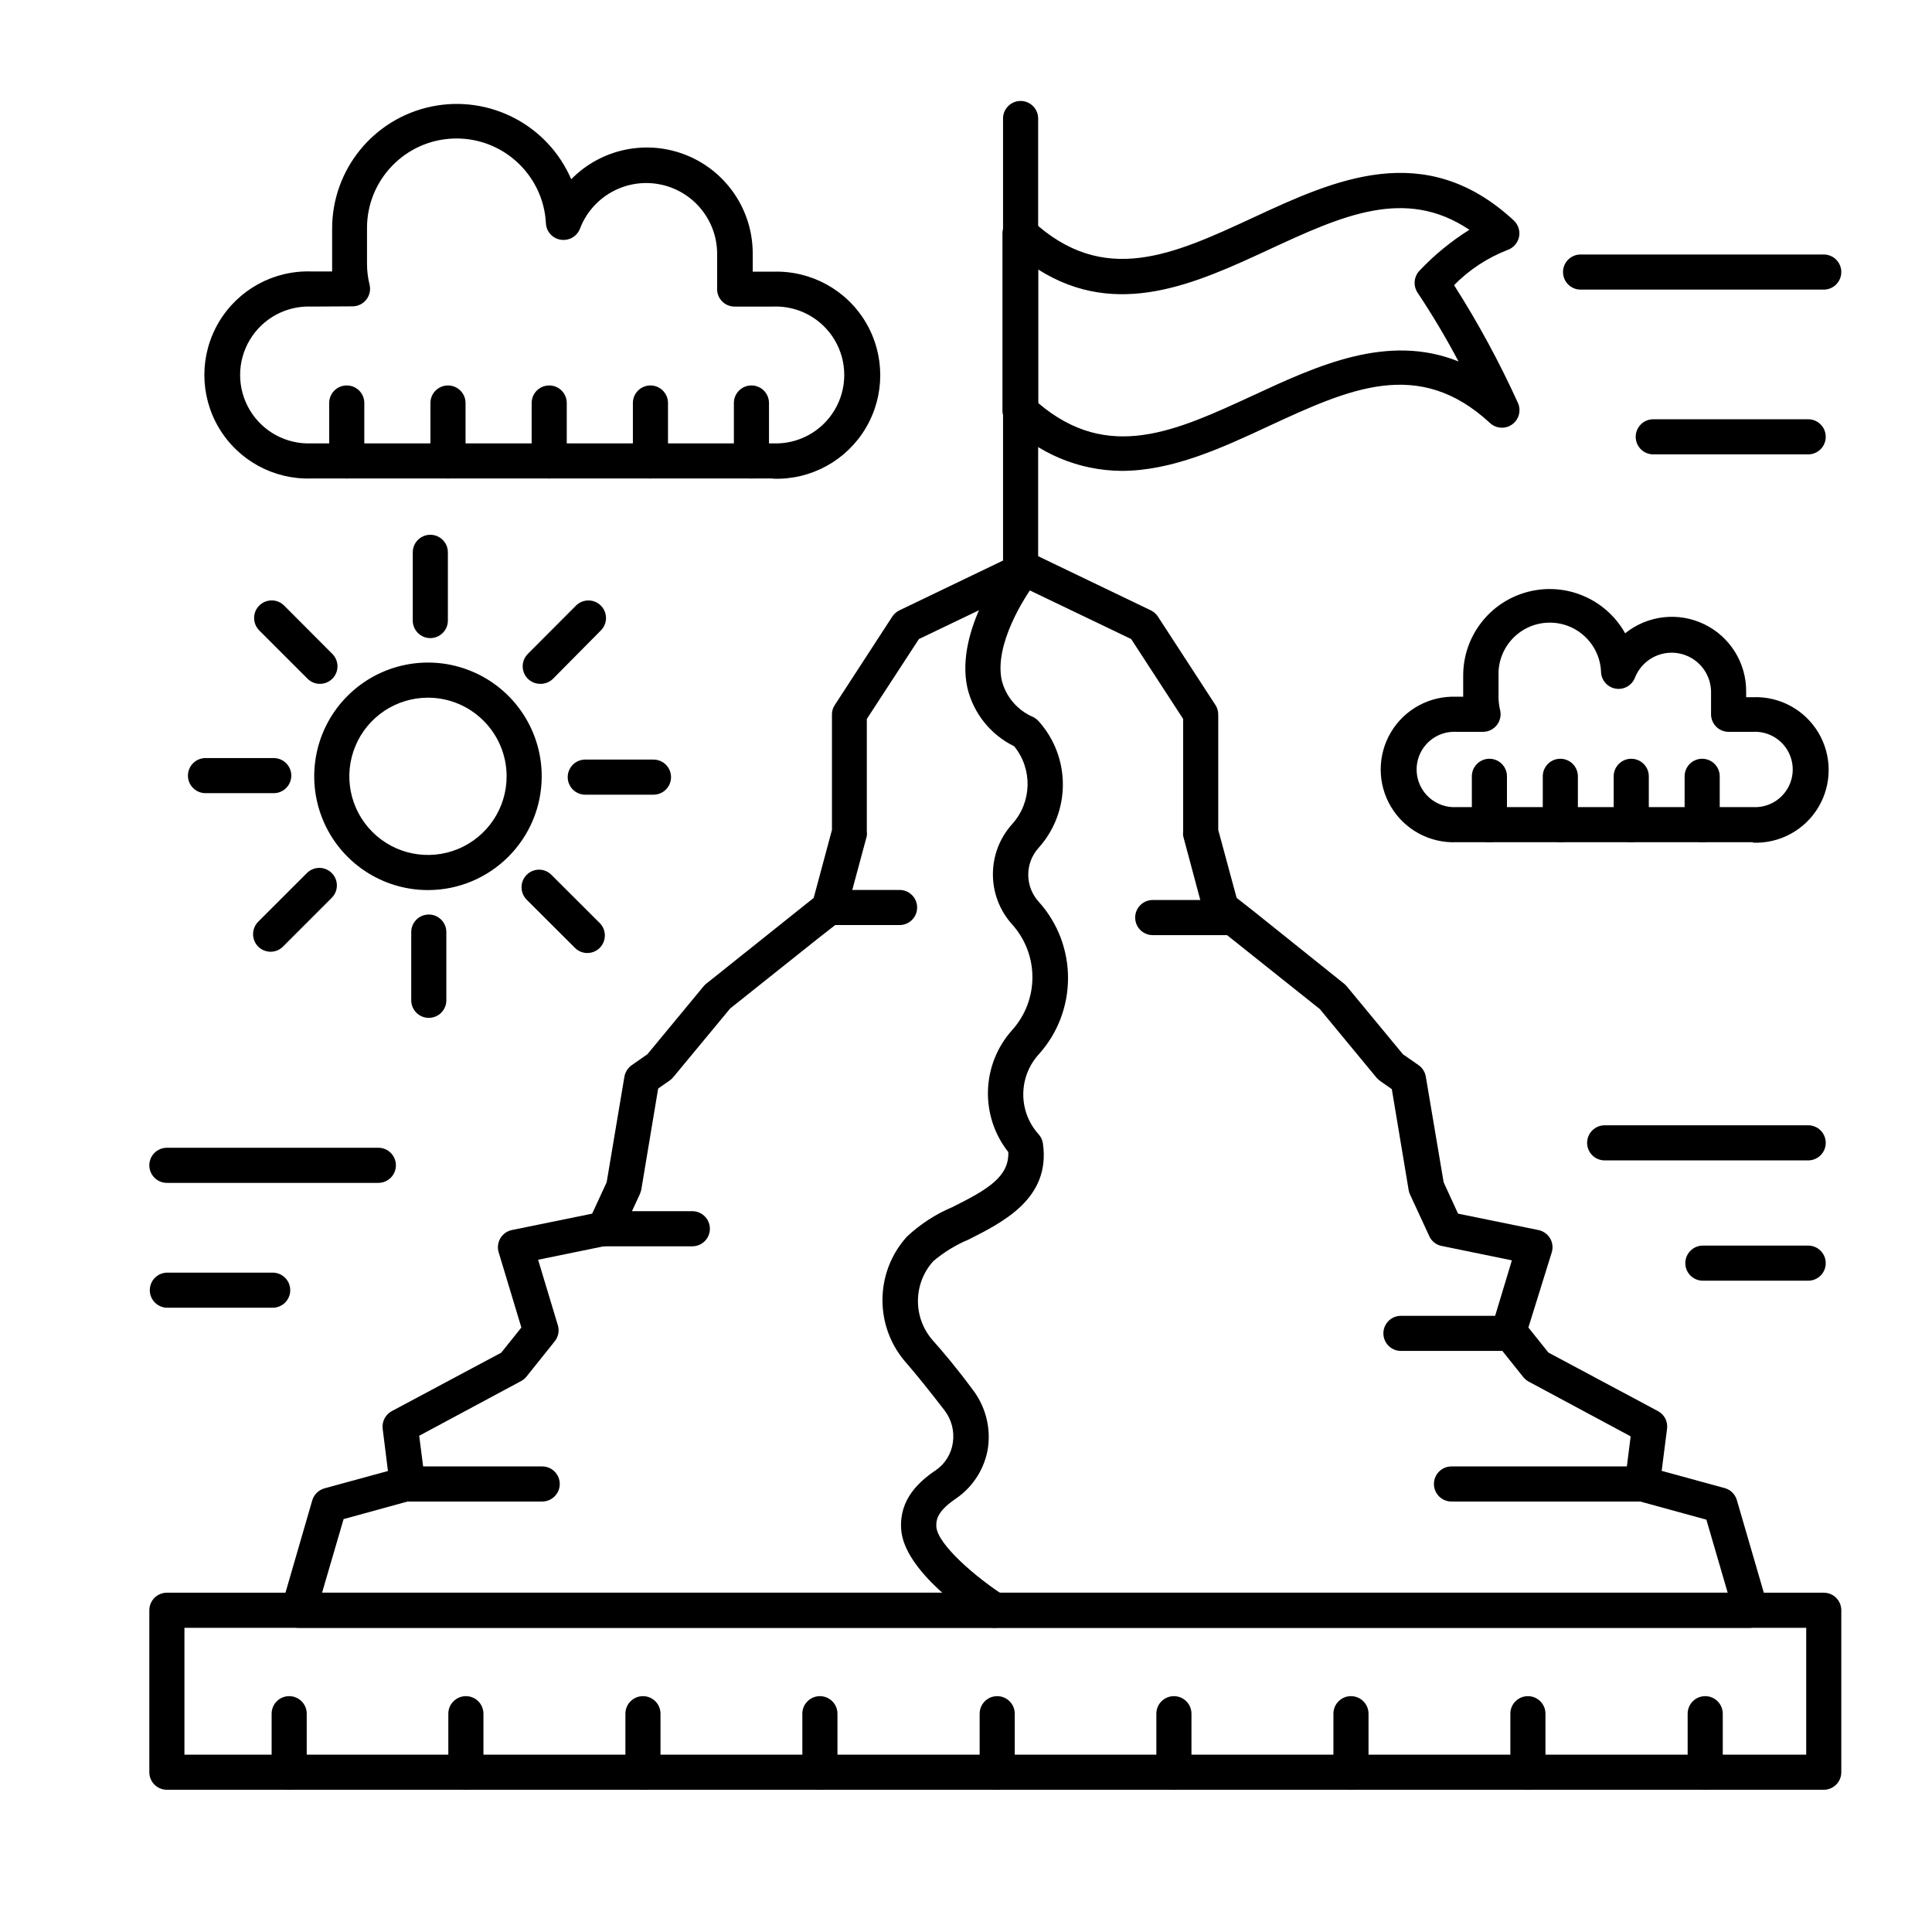
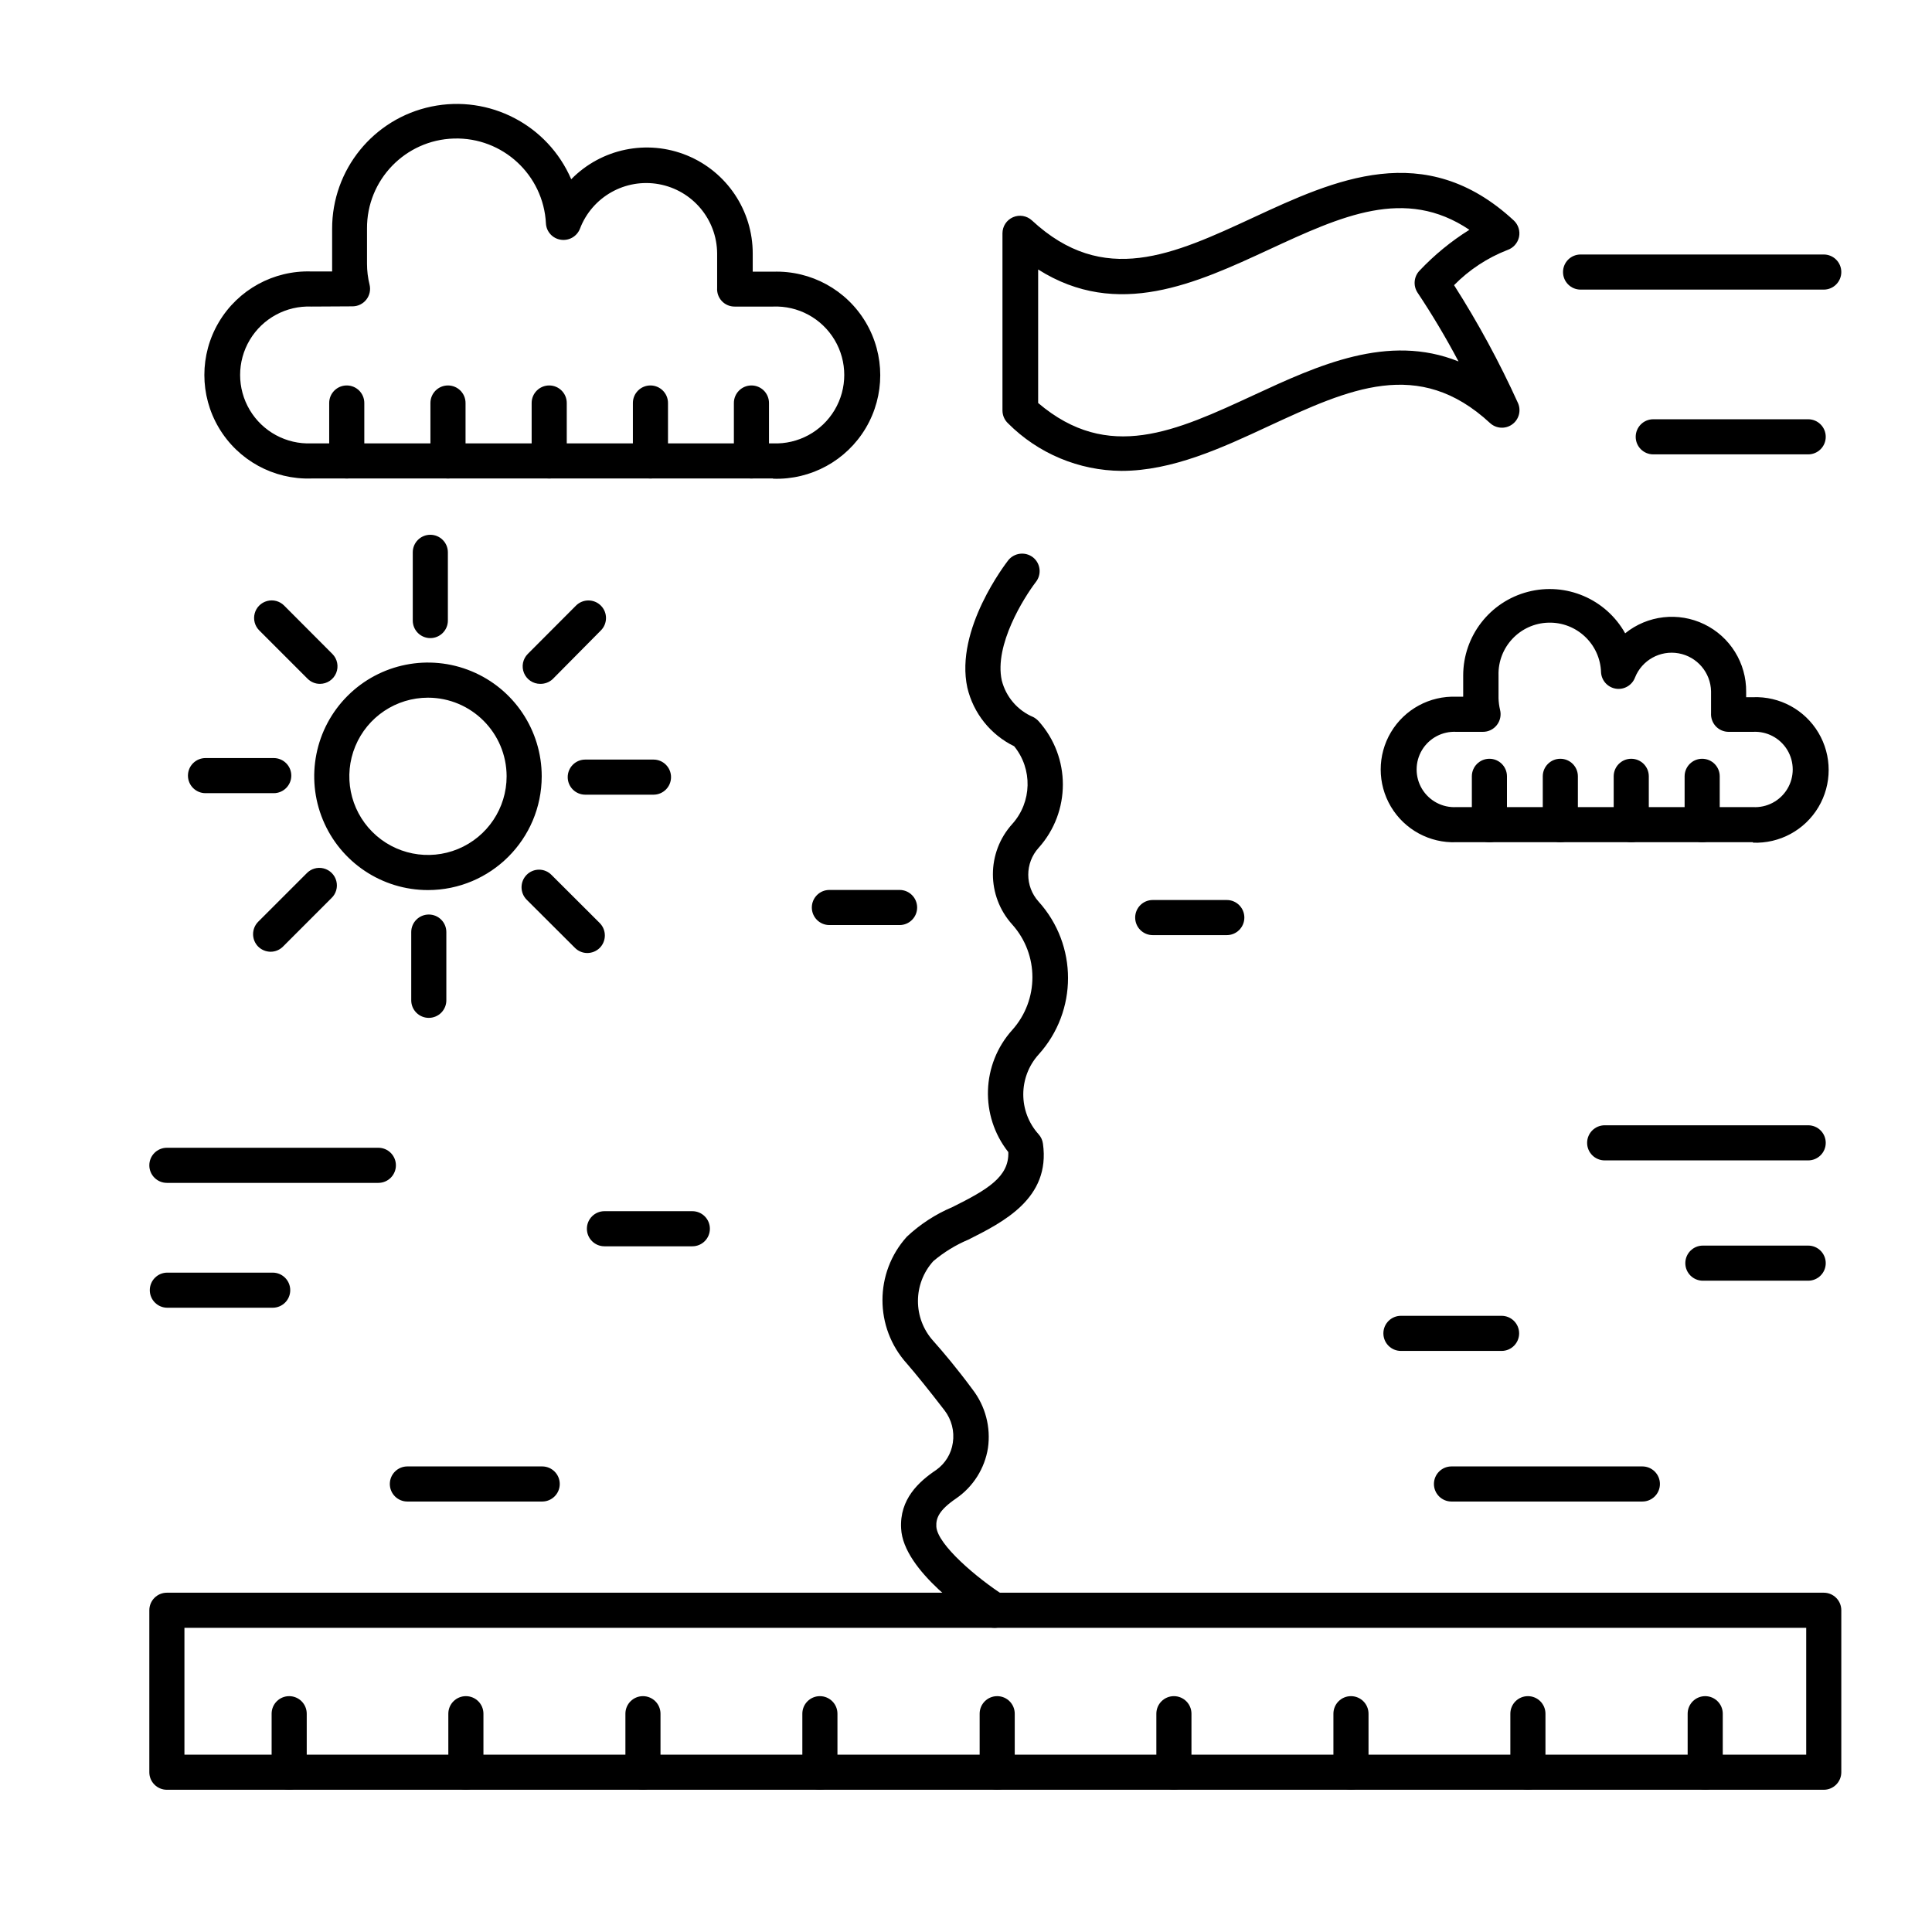
<svg xmlns="http://www.w3.org/2000/svg" width="110px" height="110px" viewBox="0 0 110 110" version="1.1">
  <title>1</title>
  <g id="页面-1" stroke="none" stroke-width="1" fill="none" fill-rule="evenodd">
    <g id="2-关于彩辉-改4" transform="translate(-1092, -1906)">
      <g id="编组-27备份-4" transform="translate(0, 1841.002)">
        <g id="编组-35" transform="translate(334, 59)">
          <g id="编组-54" transform="translate(758, 0)">
            <g id="1" transform="translate(0, 6)">
              <rect id="矩形" stroke="#979797" stroke-width="0.733" fill="#D8D8D8" opacity="0" x="0.367" y="0.367" width="109.267" height="109.267" />
-               <path d="M99.699,92.679 L17.004,92.679 C16.69,92.68 16.393,92.531 16.205,92.279 C16.017,92.027 15.958,91.701 16.045,91.399 L17.784,85.402 C17.89,85.077 18.153,84.827 18.484,84.736 L22.088,83.75 L21.788,81.351 C21.735,80.942 21.939,80.543 22.301,80.345 L28.538,77.014 L29.684,75.581 L28.391,71.297 C28.311,71.029 28.347,70.739 28.49,70.498 C28.633,70.258 28.87,70.088 29.144,70.031 L33.715,69.098 L34.541,67.312 L35.548,61.316 C35.592,61.048 35.741,60.808 35.961,60.649 L36.86,60.023 L40.072,56.138 C40.116,56.087 40.165,56.04 40.218,55.999 L46.328,51.121 L47.368,47.25 L47.368,40.687 C47.363,40.493 47.419,40.302 47.528,40.141 L50.799,35.11 C50.899,34.955 51.04,34.831 51.206,34.75 L57.749,31.605 C57.885,31.544 58.033,31.512 58.182,31.512 L58.548,31.512 C58.698,31.513 58.845,31.545 58.981,31.605 L65.525,34.75 C65.69,34.831 65.831,34.955 65.931,35.11 L69.203,40.141 C69.308,40.303 69.364,40.493 69.362,40.687 L69.362,47.25 L70.409,51.121 L71.388,51.887 L76.519,55.999 C76.572,56.04 76.621,56.087 76.665,56.138 L79.877,60.023 L80.776,60.649 C80.996,60.807 81.143,61.048 81.183,61.316 L82.195,67.312 L83.015,69.098 L87.586,70.031 C87.863,70.086 88.105,70.256 88.252,70.497 C88.397,70.738 88.433,71.028 88.352,71.297 L87.02,75.581 L88.159,77.007 L94.395,80.339 C94.762,80.533 94.969,80.934 94.915,81.345 L94.609,83.743 L98.22,84.73 C98.539,84.826 98.789,85.076 98.886,85.396 L100.632,91.393 C100.72,91.695 100.661,92.02 100.472,92.272 C100.283,92.524 99.987,92.672 99.673,92.672 L99.699,92.679 Z M18.337,90.68 L98.367,90.68 L97.154,86.522 L93.243,85.449 C92.763,85.32 92.453,84.856 92.517,84.363 L92.843,81.778 L87.033,78.659 C86.916,78.592 86.812,78.504 86.726,78.4 L85.127,76.401 C84.92,76.145 84.855,75.802 84.954,75.488 L86.08,71.757 L82.082,70.937 C81.769,70.877 81.506,70.668 81.376,70.377 L80.283,68.012 C80.244,67.932 80.217,67.847 80.203,67.759 L79.244,62.009 L78.577,61.542 C78.505,61.489 78.438,61.429 78.378,61.362 L75.146,57.451 L68.876,52.454 C68.705,52.32 68.582,52.136 68.523,51.927 L67.364,47.596 C67.354,47.508 67.354,47.418 67.364,47.33 L67.364,40.933 L64.405,36.383 L58.362,33.484 L52.318,36.383 L49.353,40.933 L49.353,47.33 C49.366,47.418 49.366,47.508 49.353,47.596 L48.187,51.921 C48.131,52.13 48.007,52.316 47.834,52.447 L46.588,53.42 L41.571,57.418 L38.333,61.329 C38.277,61.397 38.212,61.458 38.139,61.509 L37.473,61.975 L36.514,67.725 C36.494,67.812 36.467,67.897 36.434,67.979 L35.341,70.344 C35.211,70.635 34.948,70.844 34.635,70.904 L30.637,71.723 L31.763,75.455 C31.857,75.77 31.79,76.111 31.583,76.367 L29.984,78.366 C29.901,78.473 29.797,78.562 29.677,78.626 L23.867,81.744 L24.2,84.33 C24.261,84.824 23.948,85.287 23.468,85.416 L19.563,86.489 L18.337,90.68 Z" id="形状" fill="#000000" fill-rule="nonzero" />
              <path d="M103.837,101.9 L9.502,101.9 C8.95,101.9 8.502,101.453 8.502,100.901 L8.502,91.679 C8.502,91.127 8.95,90.68 9.502,90.68 L103.837,90.68 C104.389,90.68 104.836,91.127 104.836,91.679 L104.836,100.901 C104.836,101.453 104.389,101.9 103.837,101.9 L103.837,101.9 Z M10.501,99.901 L102.838,99.901 L102.838,92.679 L10.501,92.679 L10.501,99.901 Z" id="形状" fill="#000000" fill-rule="nonzero" />
              <path d="M56.616,92.679 C56.427,92.679 56.242,92.626 56.083,92.525 C55.31,92.032 51.419,89.447 51.306,87.022 C51.212,85.356 52.312,84.356 53.305,83.69 C53.82,83.325 54.163,82.763 54.251,82.138 C54.35,81.486 54.179,80.822 53.778,80.299 C52.865,79.113 52.145,78.226 51.632,77.633 C49.781,75.582 49.781,72.462 51.632,70.411 C52.389,69.7 53.267,69.129 54.224,68.725 C56.223,67.732 57.462,66.999 57.409,65.593 C55.78,63.529 55.875,60.591 57.636,58.637 C59.163,56.93 59.163,54.348 57.636,52.64 C56.164,51.014 56.164,48.537 57.636,46.91 C58.755,45.663 58.801,43.786 57.742,42.486 C56.399,41.831 55.421,40.608 55.077,39.154 C54.351,35.823 57.289,32.052 57.409,31.892 C57.757,31.466 58.381,31.395 58.815,31.732 C59.023,31.897 59.156,32.138 59.186,32.402 C59.216,32.665 59.14,32.93 58.975,33.138 C58.308,34.011 56.596,36.716 57.036,38.735 C57.273,39.676 57.939,40.451 58.835,40.827 C58.947,40.887 59.049,40.966 59.135,41.06 C60.975,43.111 60.975,46.219 59.135,48.269 C58.348,49.14 58.348,50.464 59.135,51.334 C61.367,53.805 61.367,57.565 59.135,60.036 C57.97,61.327 57.97,63.29 59.135,64.581 C59.269,64.729 59.355,64.915 59.381,65.114 C59.821,68.232 57.109,69.584 55.137,70.577 C54.412,70.881 53.738,71.295 53.138,71.803 C51.973,73.094 51.973,75.057 53.138,76.347 C53.684,76.96 54.471,77.887 55.377,79.113 C56.105,80.06 56.42,81.261 56.25,82.444 C56.065,83.606 55.412,84.641 54.444,85.309 C53.464,85.976 53.285,86.435 53.311,86.915 C53.371,87.948 55.65,89.867 57.169,90.84 C57.541,91.08 57.71,91.536 57.586,91.961 C57.461,92.385 57.072,92.677 56.629,92.679 L56.616,92.679 Z M39.419,70.957 L34.415,70.957 C33.863,70.957 33.415,70.51 33.415,69.958 C33.415,69.406 33.863,68.958 34.415,68.958 L39.419,68.958 C39.971,68.958 40.418,69.406 40.418,69.958 C40.418,70.51 39.971,70.957 39.419,70.957 Z M69.849,53.24 L65.631,53.24 C65.079,53.24 64.632,52.793 64.632,52.241 C64.632,51.689 65.079,51.241 65.631,51.241 L69.849,51.241 C70.401,51.241 70.848,51.689 70.848,52.241 C70.848,52.793 70.401,53.24 69.849,53.24 L69.849,53.24 Z M85.507,76.914 L79.763,76.914 C79.211,76.914 78.764,76.466 78.764,75.914 C78.764,75.362 79.211,74.915 79.763,74.915 L85.494,74.915 C86.046,74.915 86.493,75.362 86.493,75.914 C86.493,76.466 86.046,76.914 85.494,76.914 L85.507,76.914 Z M93.509,85.489 L82.642,85.489 C82.09,85.489 81.642,85.042 81.642,84.49 C81.642,83.938 82.09,83.49 82.642,83.49 L93.509,83.49 C94.061,83.49 94.509,83.938 94.509,84.49 C94.509,85.042 94.061,85.489 93.509,85.489 Z M30.87,85.489 L23.194,85.489 C22.642,85.489 22.195,85.042 22.195,84.49 C22.195,83.938 22.642,83.49 23.194,83.49 L30.87,83.49 C31.422,83.49 31.87,83.938 31.87,84.49 C31.87,85.042 31.422,85.489 30.87,85.489 Z M51.219,52.667 L47.221,52.667 C46.669,52.667 46.222,52.219 46.222,51.668 C46.222,51.116 46.669,50.668 47.221,50.668 L51.219,50.668 C51.771,50.668 52.218,51.116 52.218,51.668 C52.218,52.219 51.771,52.667 51.219,52.667 L51.219,52.667 Z" id="形状" fill="#000000" fill-rule="nonzero" />
-               <path d="M58.075,33.298 C57.526,33.279 57.094,32.821 57.109,32.271 L57.109,6.745 C57.109,6.193 57.557,5.746 58.109,5.746 C58.661,5.746 59.108,6.193 59.108,6.745 L59.108,32.271 C59.116,32.547 59.009,32.813 58.813,33.008 C58.618,33.202 58.351,33.307 58.075,33.298 L58.075,33.298 Z" id="路径" fill="#000000" fill-rule="nonzero" />
              <path d="M63.852,26.808 C61.428,26.791 59.108,25.819 57.396,24.103 C57.192,23.913 57.077,23.648 57.076,23.37 L57.076,13.282 C57.076,12.884 57.311,12.525 57.675,12.366 C58.04,12.207 58.464,12.279 58.755,12.549 C62.839,16.333 66.791,14.501 71.375,12.376 C75.959,10.25 81.123,7.858 86.187,12.549 C86.446,12.79 86.56,13.149 86.486,13.495 C86.409,13.841 86.156,14.122 85.82,14.235 C84.68,14.679 83.646,15.361 82.788,16.234 C84.158,18.381 85.374,20.624 86.426,22.943 C86.619,23.375 86.483,23.883 86.099,24.16 C85.716,24.438 85.19,24.408 84.841,24.089 C80.763,20.311 76.805,22.144 72.228,24.262 C69.582,25.495 66.751,26.808 63.852,26.808 L63.852,26.808 Z M59.108,22.943 C63.106,26.341 66.944,24.549 71.408,22.483 C75.019,20.811 79.024,18.959 83.042,20.578 C82.331,19.233 81.553,17.926 80.71,16.66 C80.45,16.267 80.497,15.747 80.823,15.407 C81.666,14.514 82.62,13.732 83.661,13.082 C79.997,10.617 76.379,12.296 72.248,14.208 C68.116,16.12 63.632,18.206 59.108,15.341 L59.108,22.943 Z M16.465,101.9 C15.913,101.9 15.465,101.453 15.465,100.901 L15.465,97.569 C15.465,97.017 15.913,96.57 16.465,96.57 C17.017,96.57 17.464,97.017 17.464,97.569 L17.464,100.901 C17.464,101.453 17.017,101.9 16.465,101.9 L16.465,101.9 Z M26.526,101.9 C25.974,101.9 25.526,101.453 25.526,100.901 L25.526,97.569 C25.526,97.017 25.974,96.57 26.526,96.57 C27.078,96.57 27.525,97.017 27.525,97.569 L27.525,100.901 C27.525,101.453 27.078,101.9 26.526,101.9 L26.526,101.9 Z M36.607,101.9 C36.055,101.9 35.608,101.453 35.608,100.901 L35.608,97.569 C35.608,97.017 36.055,96.57 36.607,96.57 C37.159,96.57 37.606,97.017 37.606,97.569 L37.606,100.901 C37.606,101.453 37.159,101.9 36.607,101.9 L36.607,101.9 Z M46.682,101.9 C46.13,101.9 45.682,101.453 45.682,100.901 L45.682,97.569 C45.682,97.017 46.13,96.57 46.682,96.57 C47.233,96.57 47.681,97.017 47.681,97.569 L47.681,100.901 C47.681,101.453 47.233,101.9 46.682,101.9 L46.682,101.9 Z M56.763,101.9 C56.216,101.893 55.776,101.448 55.777,100.901 L55.777,97.569 C55.777,97.017 56.224,96.57 56.776,96.57 C57.328,96.57 57.775,97.017 57.775,97.569 L57.775,100.901 C57.775,101.168 57.668,101.424 57.478,101.612 C57.288,101.8 57.03,101.904 56.763,101.9 L56.763,101.9 Z M66.837,101.9 C66.285,101.9 65.838,101.453 65.838,100.901 L65.838,97.569 C65.838,97.017 66.285,96.57 66.837,96.57 C67.389,96.57 67.837,97.017 67.837,97.569 L67.837,100.901 C67.837,101.453 67.389,101.9 66.837,101.9 L66.837,101.9 Z M76.918,101.9 C76.653,101.9 76.399,101.795 76.212,101.607 C76.024,101.42 75.919,101.166 75.919,100.901 L75.919,97.569 C75.919,97.017 76.366,96.57 76.918,96.57 C77.47,96.57 77.918,97.017 77.918,97.569 L77.918,100.901 C77.918,101.166 77.813,101.42 77.625,101.607 C77.438,101.795 77.183,101.9 76.918,101.9 L76.918,101.9 Z M86.993,101.9 C86.728,101.9 86.474,101.795 86.286,101.607 C86.099,101.42 85.993,101.166 85.993,100.901 L85.993,97.569 C85.993,97.017 86.441,96.57 86.993,96.57 C87.545,96.57 87.992,97.017 87.992,97.569 L87.992,100.901 C87.992,101.453 87.545,101.9 86.993,101.9 L86.993,101.9 Z M97.087,101.9 C96.535,101.9 96.088,101.453 96.088,100.901 L96.088,97.569 C96.088,97.017 96.535,96.57 97.087,96.57 C97.639,96.57 98.087,97.017 98.087,97.569 L98.087,100.901 C98.087,101.453 97.639,101.9 97.087,101.9 L97.087,101.9 Z M44.01,27.241 L17.731,27.241 C15.578,27.313 13.557,26.206 12.459,24.353 C11.361,22.5 11.361,20.195 12.459,18.342 C13.557,16.489 15.578,15.382 17.731,15.454 L18.91,15.454 L18.91,13.029 C18.902,9.659 21.265,6.749 24.564,6.064 C27.863,5.38 31.189,7.109 32.523,10.204 C34.24,8.453 36.846,7.917 39.115,8.847 C41.383,9.778 42.863,11.989 42.857,14.441 L42.857,15.467 L44.023,15.467 C46.176,15.395 48.197,16.502 49.295,18.355 C50.392,20.209 50.392,22.513 49.295,24.366 C48.197,26.219 46.176,27.327 44.023,27.254 L44.01,27.241 Z M17.731,17.453 C16.301,17.394 14.954,18.123 14.221,19.352 C13.488,20.581 13.488,22.113 14.221,23.343 C14.954,24.572 16.301,25.301 17.731,25.242 L44.01,25.242 C45.439,25.301 46.787,24.572 47.519,23.343 C48.252,22.113 48.252,20.581 47.519,19.352 C46.787,18.123 45.439,17.394 44.01,17.453 L41.824,17.453 C41.548,17.454 41.283,17.339 41.095,17.137 C40.906,16.934 40.811,16.663 40.831,16.387 L40.831,14.428 C40.817,12.486 39.423,10.83 37.512,10.484 C35.602,10.139 33.716,11.202 33.022,13.015 C32.853,13.454 32.402,13.717 31.936,13.648 C31.467,13.582 31.11,13.195 31.083,12.722 C30.943,9.954 28.617,7.805 25.846,7.885 C23.076,7.965 20.877,10.244 20.896,13.015 L20.896,15.014 C20.896,15.416 20.945,15.817 21.042,16.207 C21.114,16.505 21.045,16.819 20.855,17.059 C20.665,17.3 20.376,17.44 20.069,17.44 L17.731,17.453 Z M99.806,47.95 L82.922,47.95 C81.403,48.011 79.972,47.235 79.194,45.928 C78.417,44.622 78.417,42.995 79.194,41.689 C79.972,40.382 81.403,39.606 82.922,39.667 L83.308,39.667 L83.308,38.455 C83.31,36.214 84.824,34.258 86.993,33.694 C89.161,33.13 91.436,34.101 92.53,36.056 C93.803,35.027 95.556,34.826 97.03,35.538 C98.505,36.251 99.435,37.75 99.419,39.388 L99.419,39.694 L99.806,39.694 C101.325,39.633 102.755,40.409 103.533,41.715 C104.311,43.022 104.311,44.649 103.533,45.955 C102.755,47.261 101.325,48.037 99.806,47.976 L99.806,47.95 Z M82.922,41.666 C82.128,41.622 81.375,42.02 80.964,42.701 C80.554,43.382 80.554,44.235 80.964,44.916 C81.375,45.597 82.128,45.995 82.922,45.951 L99.806,45.951 C100.6,45.995 101.353,45.597 101.763,44.916 C102.173,44.235 102.173,43.382 101.763,42.701 C101.353,42.02 100.6,41.622 99.806,41.666 L98.42,41.666 C98.142,41.666 97.877,41.55 97.687,41.347 C97.499,41.142 97.403,40.87 97.42,40.594 L97.42,39.361 C97.399,38.293 96.628,37.387 95.577,37.196 C94.525,37.006 93.485,37.582 93.09,38.575 C92.923,39.015 92.471,39.28 92.005,39.209 C91.539,39.138 91.186,38.752 91.157,38.282 C91.109,36.67 89.764,35.402 88.152,35.45 C86.54,35.498 85.273,36.843 85.32,38.455 L85.32,39.747 C85.326,39.972 85.355,40.195 85.407,40.414 C85.483,40.715 85.416,41.035 85.224,41.28 C85.033,41.525 84.739,41.668 84.428,41.666 L82.922,41.666 Z M24.367,50.675 C21.748,50.675 19.386,49.097 18.384,46.677 C17.381,44.257 17.935,41.471 19.787,39.619 C21.64,37.766 24.425,37.212 26.845,38.215 C29.266,39.217 30.843,41.579 30.843,44.198 C30.84,47.774 27.942,50.671 24.367,50.675 L24.367,50.675 Z M24.367,39.721 C22.556,39.721 20.923,40.812 20.23,42.485 C19.537,44.158 19.92,46.084 21.201,47.364 C22.481,48.645 24.407,49.028 26.08,48.335 C27.754,47.642 28.845,46.009 28.845,44.198 C28.841,41.727 26.838,39.724 24.367,39.721 L24.367,39.721 Z M24.414,57.951 C23.862,57.951 23.414,57.503 23.414,56.951 L23.414,53.067 C23.414,52.515 23.862,52.067 24.414,52.067 C24.966,52.067 25.413,52.515 25.413,53.067 L25.413,56.925 C25.42,57.194 25.318,57.455 25.13,57.649 C24.942,57.842 24.683,57.951 24.414,57.951 L24.414,57.951 Z M24.5,36.329 C23.948,36.329 23.501,35.882 23.501,35.33 L23.501,31.445 C23.501,30.893 23.948,30.446 24.5,30.446 C25.052,30.446 25.5,30.893 25.5,31.445 L25.5,35.33 C25.5,35.882 25.052,36.329 24.5,36.329 L24.5,36.329 Z M33.442,54.259 C33.177,54.26 32.923,54.154 32.736,53.966 L29.984,51.221 C29.598,50.829 29.598,50.2 29.984,49.809 C30.17,49.62 30.425,49.513 30.69,49.513 C30.956,49.513 31.21,49.62 31.397,49.809 L34.148,52.554 C34.534,52.945 34.534,53.575 34.148,53.966 C33.96,54.152 33.707,54.257 33.442,54.259 L33.442,54.259 Z M18.217,38.934 C17.952,38.935 17.698,38.829 17.511,38.641 L14.759,35.889 C14.507,35.636 14.409,35.267 14.502,34.922 C14.595,34.577 14.866,34.307 15.212,34.216 C15.557,34.124 15.926,34.223 16.178,34.477 L18.923,37.229 C19.209,37.515 19.294,37.944 19.14,38.317 C18.985,38.691 18.621,38.934 18.217,38.934 Z M37.207,45.244 L33.322,45.244 C32.77,45.244 32.323,44.797 32.323,44.245 C32.323,43.693 32.77,43.245 33.322,43.245 L37.207,43.245 C37.759,43.245 38.206,43.693 38.206,44.245 C38.206,44.797 37.759,45.244 37.207,45.244 L37.207,45.244 Z M15.585,45.158 L11.701,45.158 C11.149,45.158 10.701,44.71 10.701,44.158 C10.701,43.606 11.149,43.159 11.701,43.159 L15.585,43.159 C16.137,43.159 16.585,43.606 16.585,44.158 C16.585,44.71 16.137,45.158 15.585,45.158 Z M30.757,38.934 C30.353,38.934 29.989,38.691 29.834,38.317 C29.68,37.944 29.765,37.515 30.051,37.229 L32.796,34.477 C33.188,34.087 33.822,34.088 34.212,34.48 C34.602,34.872 34.6,35.506 34.208,35.896 L31.463,38.668 C31.27,38.844 31.018,38.939 30.757,38.934 L30.757,38.934 Z M15.405,54.186 C15.141,54.184 14.887,54.079 14.699,53.893 C14.313,53.501 14.313,52.872 14.699,52.48 L17.451,49.729 C17.7,49.461 18.075,49.351 18.429,49.442 C18.783,49.532 19.06,49.809 19.15,50.163 C19.241,50.517 19.131,50.892 18.863,51.141 L16.112,53.893 C15.925,54.081 15.67,54.187 15.405,54.186 L15.405,54.186 Z" id="形状" fill="#000000" fill-rule="nonzero" />
              <path d="M19.743,27.241 C19.191,27.241 18.743,26.793 18.743,26.241 L18.743,22.943 C18.743,22.391 19.191,21.944 19.743,21.944 C20.295,21.944 20.742,22.391 20.742,22.943 L20.742,26.275 C20.724,26.814 20.282,27.241 19.743,27.241 L19.743,27.241 Z M25.506,27.241 C24.954,27.241 24.507,26.793 24.507,26.241 L24.507,22.943 C24.507,22.391 24.954,21.944 25.506,21.944 C26.058,21.944 26.506,22.391 26.506,22.943 L26.506,26.275 C26.488,26.814 26.046,27.241 25.506,27.241 L25.506,27.241 Z M31.27,27.241 C30.718,27.241 30.27,26.793 30.27,26.241 L30.27,22.943 C30.27,22.391 30.718,21.944 31.27,21.944 C31.822,21.944 32.269,22.391 32.269,22.943 L32.269,26.275 C32.251,26.814 31.809,27.241 31.27,27.241 L31.27,27.241 Z M37.033,27.241 C36.481,27.241 36.034,26.793 36.034,26.241 L36.034,22.943 C36.034,22.391 36.481,21.944 37.033,21.944 C37.585,21.944 38.033,22.391 38.033,22.943 L38.033,26.275 C38.015,26.814 37.573,27.241 37.033,27.241 L37.033,27.241 Z M42.79,27.241 C42.248,27.245 41.802,26.816 41.784,26.275 L41.784,22.943 C41.784,22.391 42.232,21.944 42.784,21.944 C43.336,21.944 43.783,22.391 43.783,22.943 L43.783,26.275 C43.765,26.811 43.327,27.238 42.79,27.241 L42.79,27.241 Z M84.801,47.95 C84.249,47.95 83.801,47.502 83.801,46.95 L83.801,44.198 C83.801,43.646 84.249,43.199 84.801,43.199 C85.353,43.199 85.8,43.646 85.8,44.198 L85.8,46.93 C85.806,47.199 85.703,47.458 85.515,47.65 C85.327,47.842 85.069,47.95 84.801,47.95 L84.801,47.95 Z M88.839,47.95 C88.287,47.95 87.839,47.502 87.839,46.95 L87.839,44.198 C87.839,43.646 88.287,43.199 88.839,43.199 C89.39,43.199 89.838,43.646 89.838,44.198 L89.838,46.93 C89.843,47.199 89.74,47.458 89.552,47.65 C89.364,47.842 89.107,47.95 88.839,47.95 L88.839,47.95 Z M92.876,47.95 C92.611,47.95 92.357,47.844 92.17,47.657 C91.982,47.469 91.877,47.215 91.877,46.95 L91.877,44.198 C91.877,43.646 92.324,43.199 92.876,43.199 C93.428,43.199 93.876,43.646 93.876,44.198 L93.876,46.93 C93.881,47.199 93.778,47.458 93.59,47.65 C93.402,47.842 93.145,47.95 92.876,47.95 L92.876,47.95 Z M96.914,47.95 C96.649,47.95 96.395,47.844 96.207,47.657 C96.02,47.469 95.915,47.215 95.915,46.95 L95.915,44.198 C95.915,43.646 96.362,43.199 96.914,43.199 C97.466,43.199 97.914,43.646 97.914,44.198 L97.914,46.93 C97.919,47.199 97.816,47.458 97.628,47.65 C97.44,47.842 97.183,47.95 96.914,47.95 L96.914,47.95 Z M103.837,16.487 L89.991,16.487 C89.439,16.487 88.992,16.039 88.992,15.487 C88.992,14.935 89.439,14.488 89.991,14.488 L103.837,14.488 C104.389,14.488 104.836,14.935 104.836,15.487 C104.836,16.039 104.389,16.487 103.837,16.487 L103.837,16.487 Z M102.951,25.868 L94.129,25.868 C93.577,25.868 93.13,25.421 93.13,24.869 C93.13,24.317 93.577,23.869 94.129,23.869 L102.951,23.869 C103.503,23.869 103.95,24.317 103.95,24.869 C103.95,25.421 103.503,25.868 102.951,25.868 Z M21.542,67.346 L9.502,67.346 C8.95,67.346 8.502,66.898 8.502,66.346 C8.502,65.794 8.95,65.347 9.502,65.347 L21.542,65.347 C22.094,65.347 22.541,65.794 22.541,66.346 C22.541,66.898 22.094,67.346 21.542,67.346 L21.542,67.346 Z M15.525,74.455 L9.528,74.455 C8.976,74.455 8.529,74.008 8.529,73.456 C8.529,72.904 8.976,72.456 9.528,72.456 L15.525,72.456 C16.077,72.456 16.525,72.904 16.525,73.456 C16.525,74.008 16.077,74.455 15.525,74.455 L15.525,74.455 Z M102.951,66.066 L91.364,66.066 C90.812,66.066 90.364,65.619 90.364,65.067 C90.364,64.515 90.812,64.067 91.364,64.067 L102.951,64.067 C103.503,64.067 103.95,64.515 103.95,65.067 C103.95,65.619 103.503,66.066 102.951,66.066 L102.951,66.066 Z M102.951,72.916 L96.954,72.916 C96.402,72.916 95.955,72.468 95.955,71.917 C95.955,71.365 96.402,70.917 96.954,70.917 L102.951,70.917 C103.503,70.917 103.95,71.365 103.95,71.917 C103.95,72.468 103.503,72.916 102.951,72.916 L102.951,72.916 Z" id="形状" fill="#000000" fill-rule="nonzero" />
            </g>
          </g>
        </g>
      </g>
    </g>
  </g>
</svg>